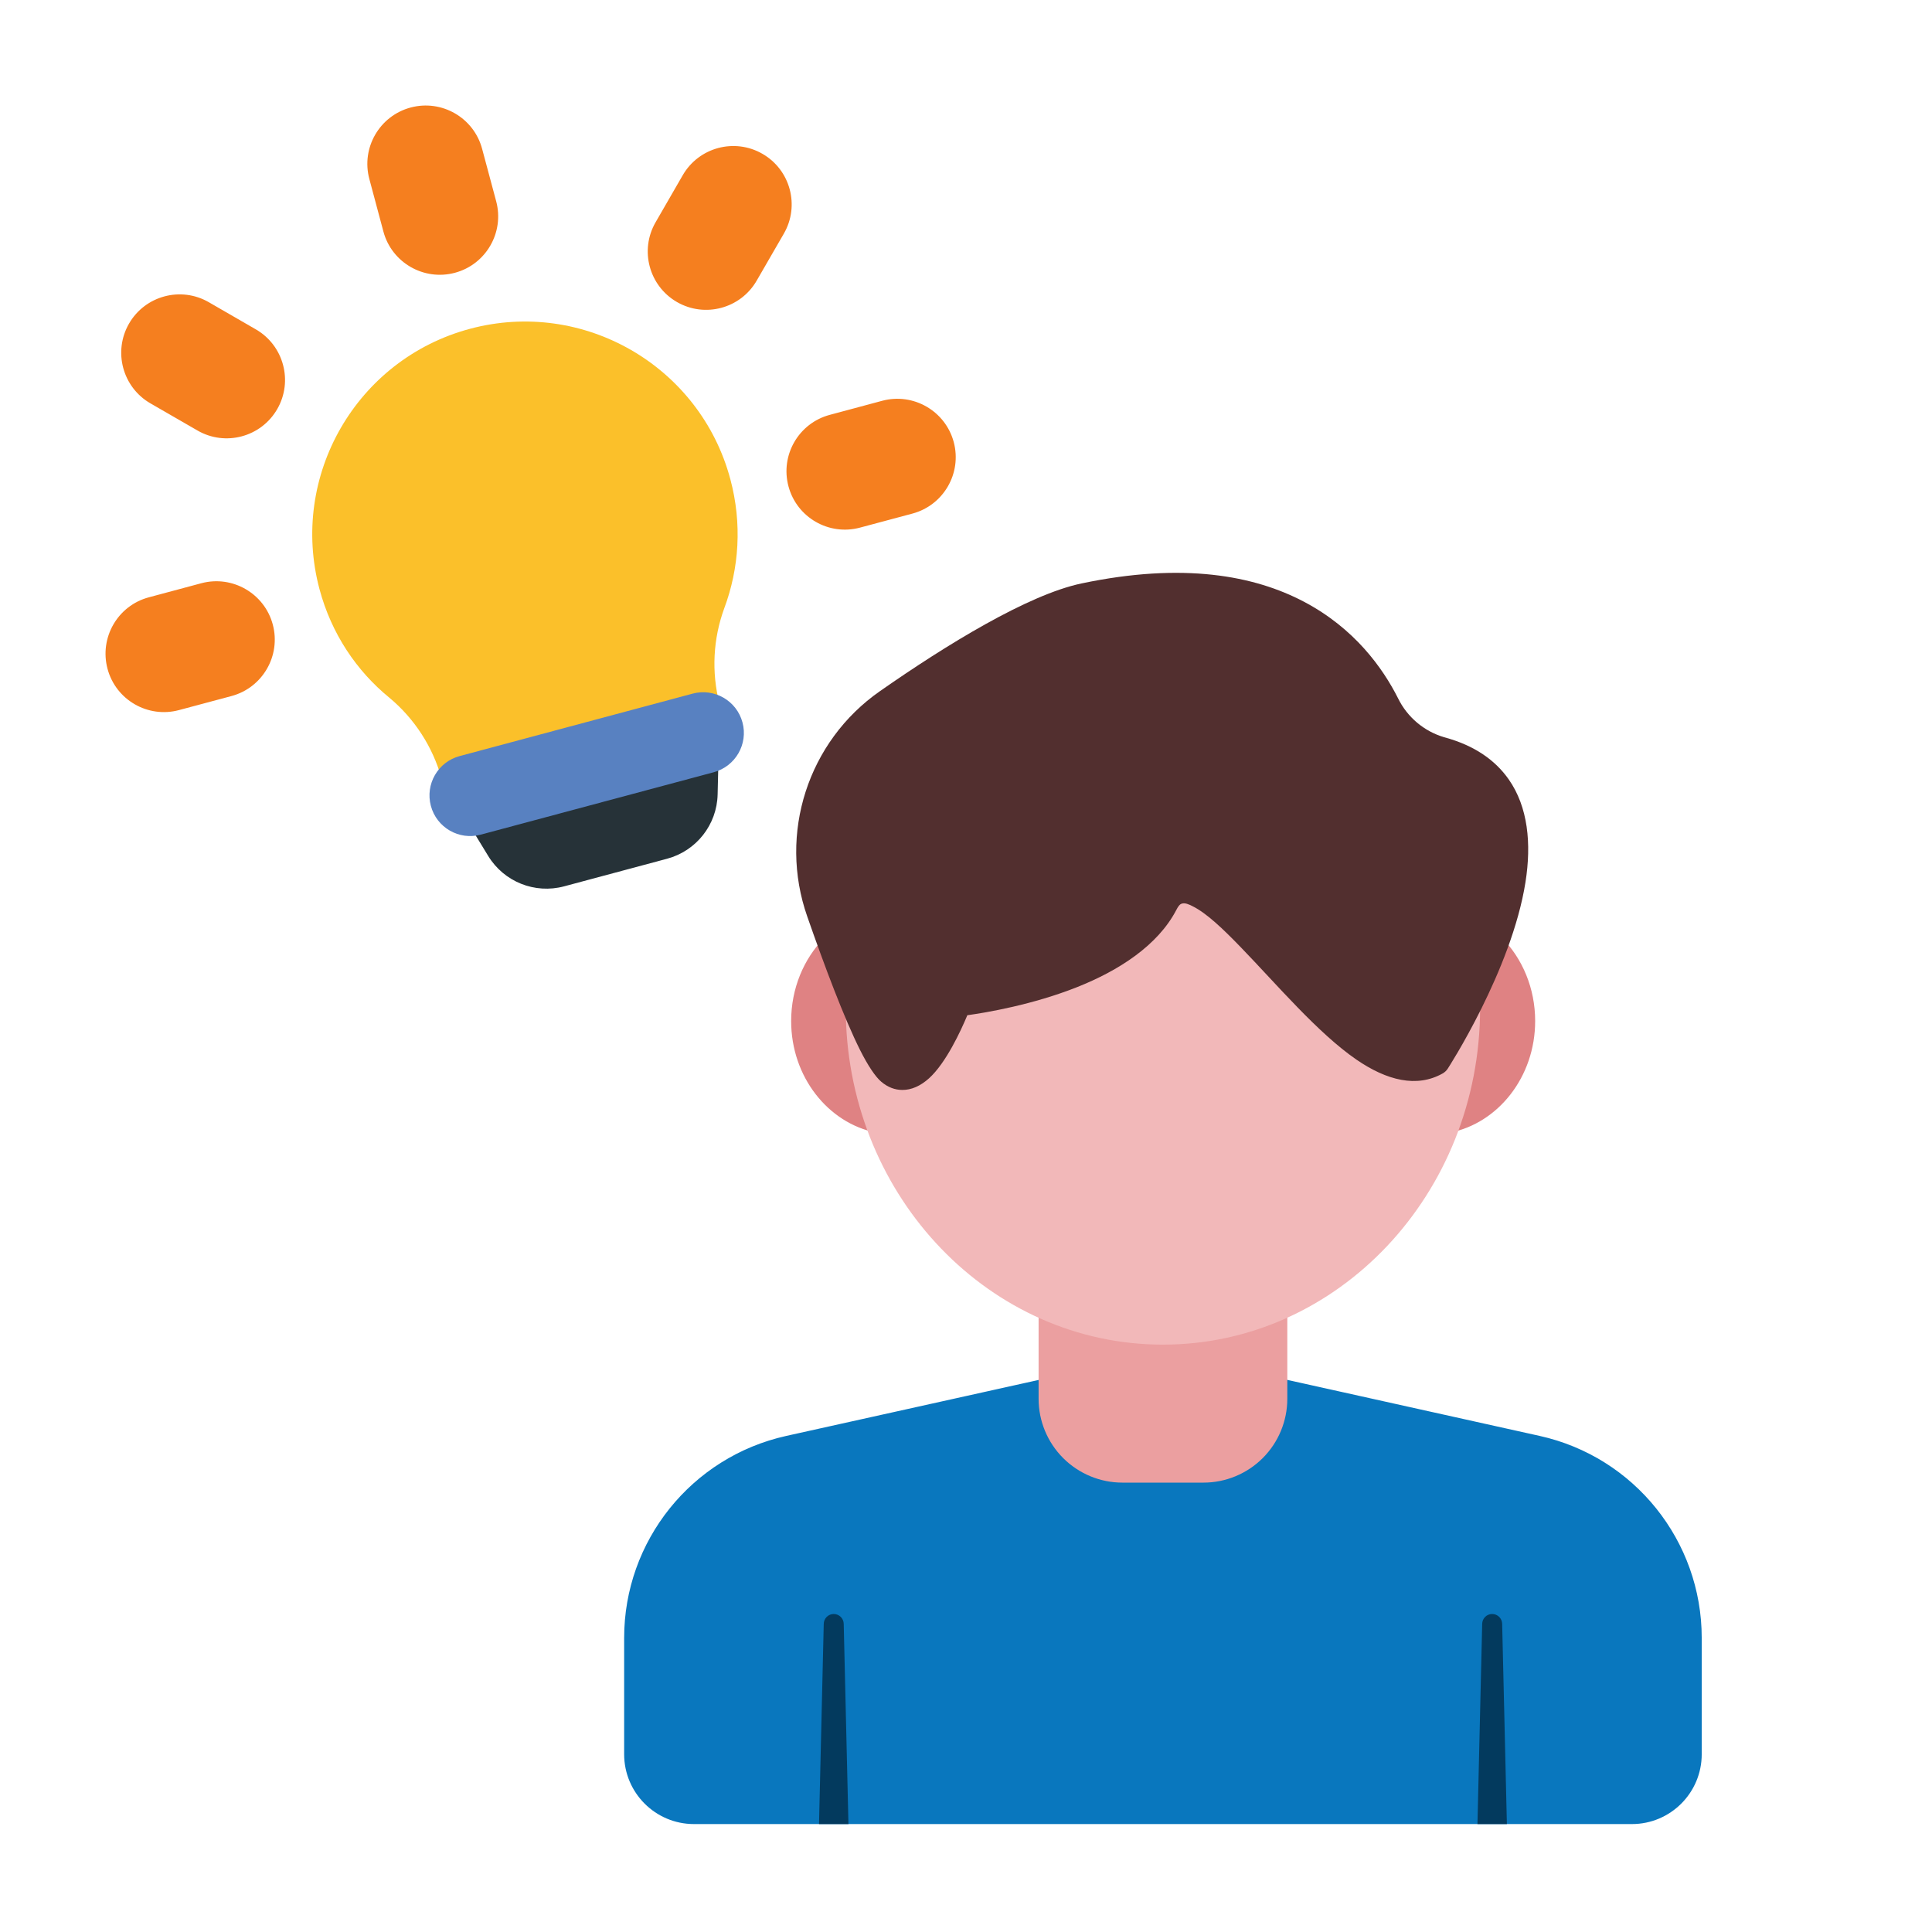
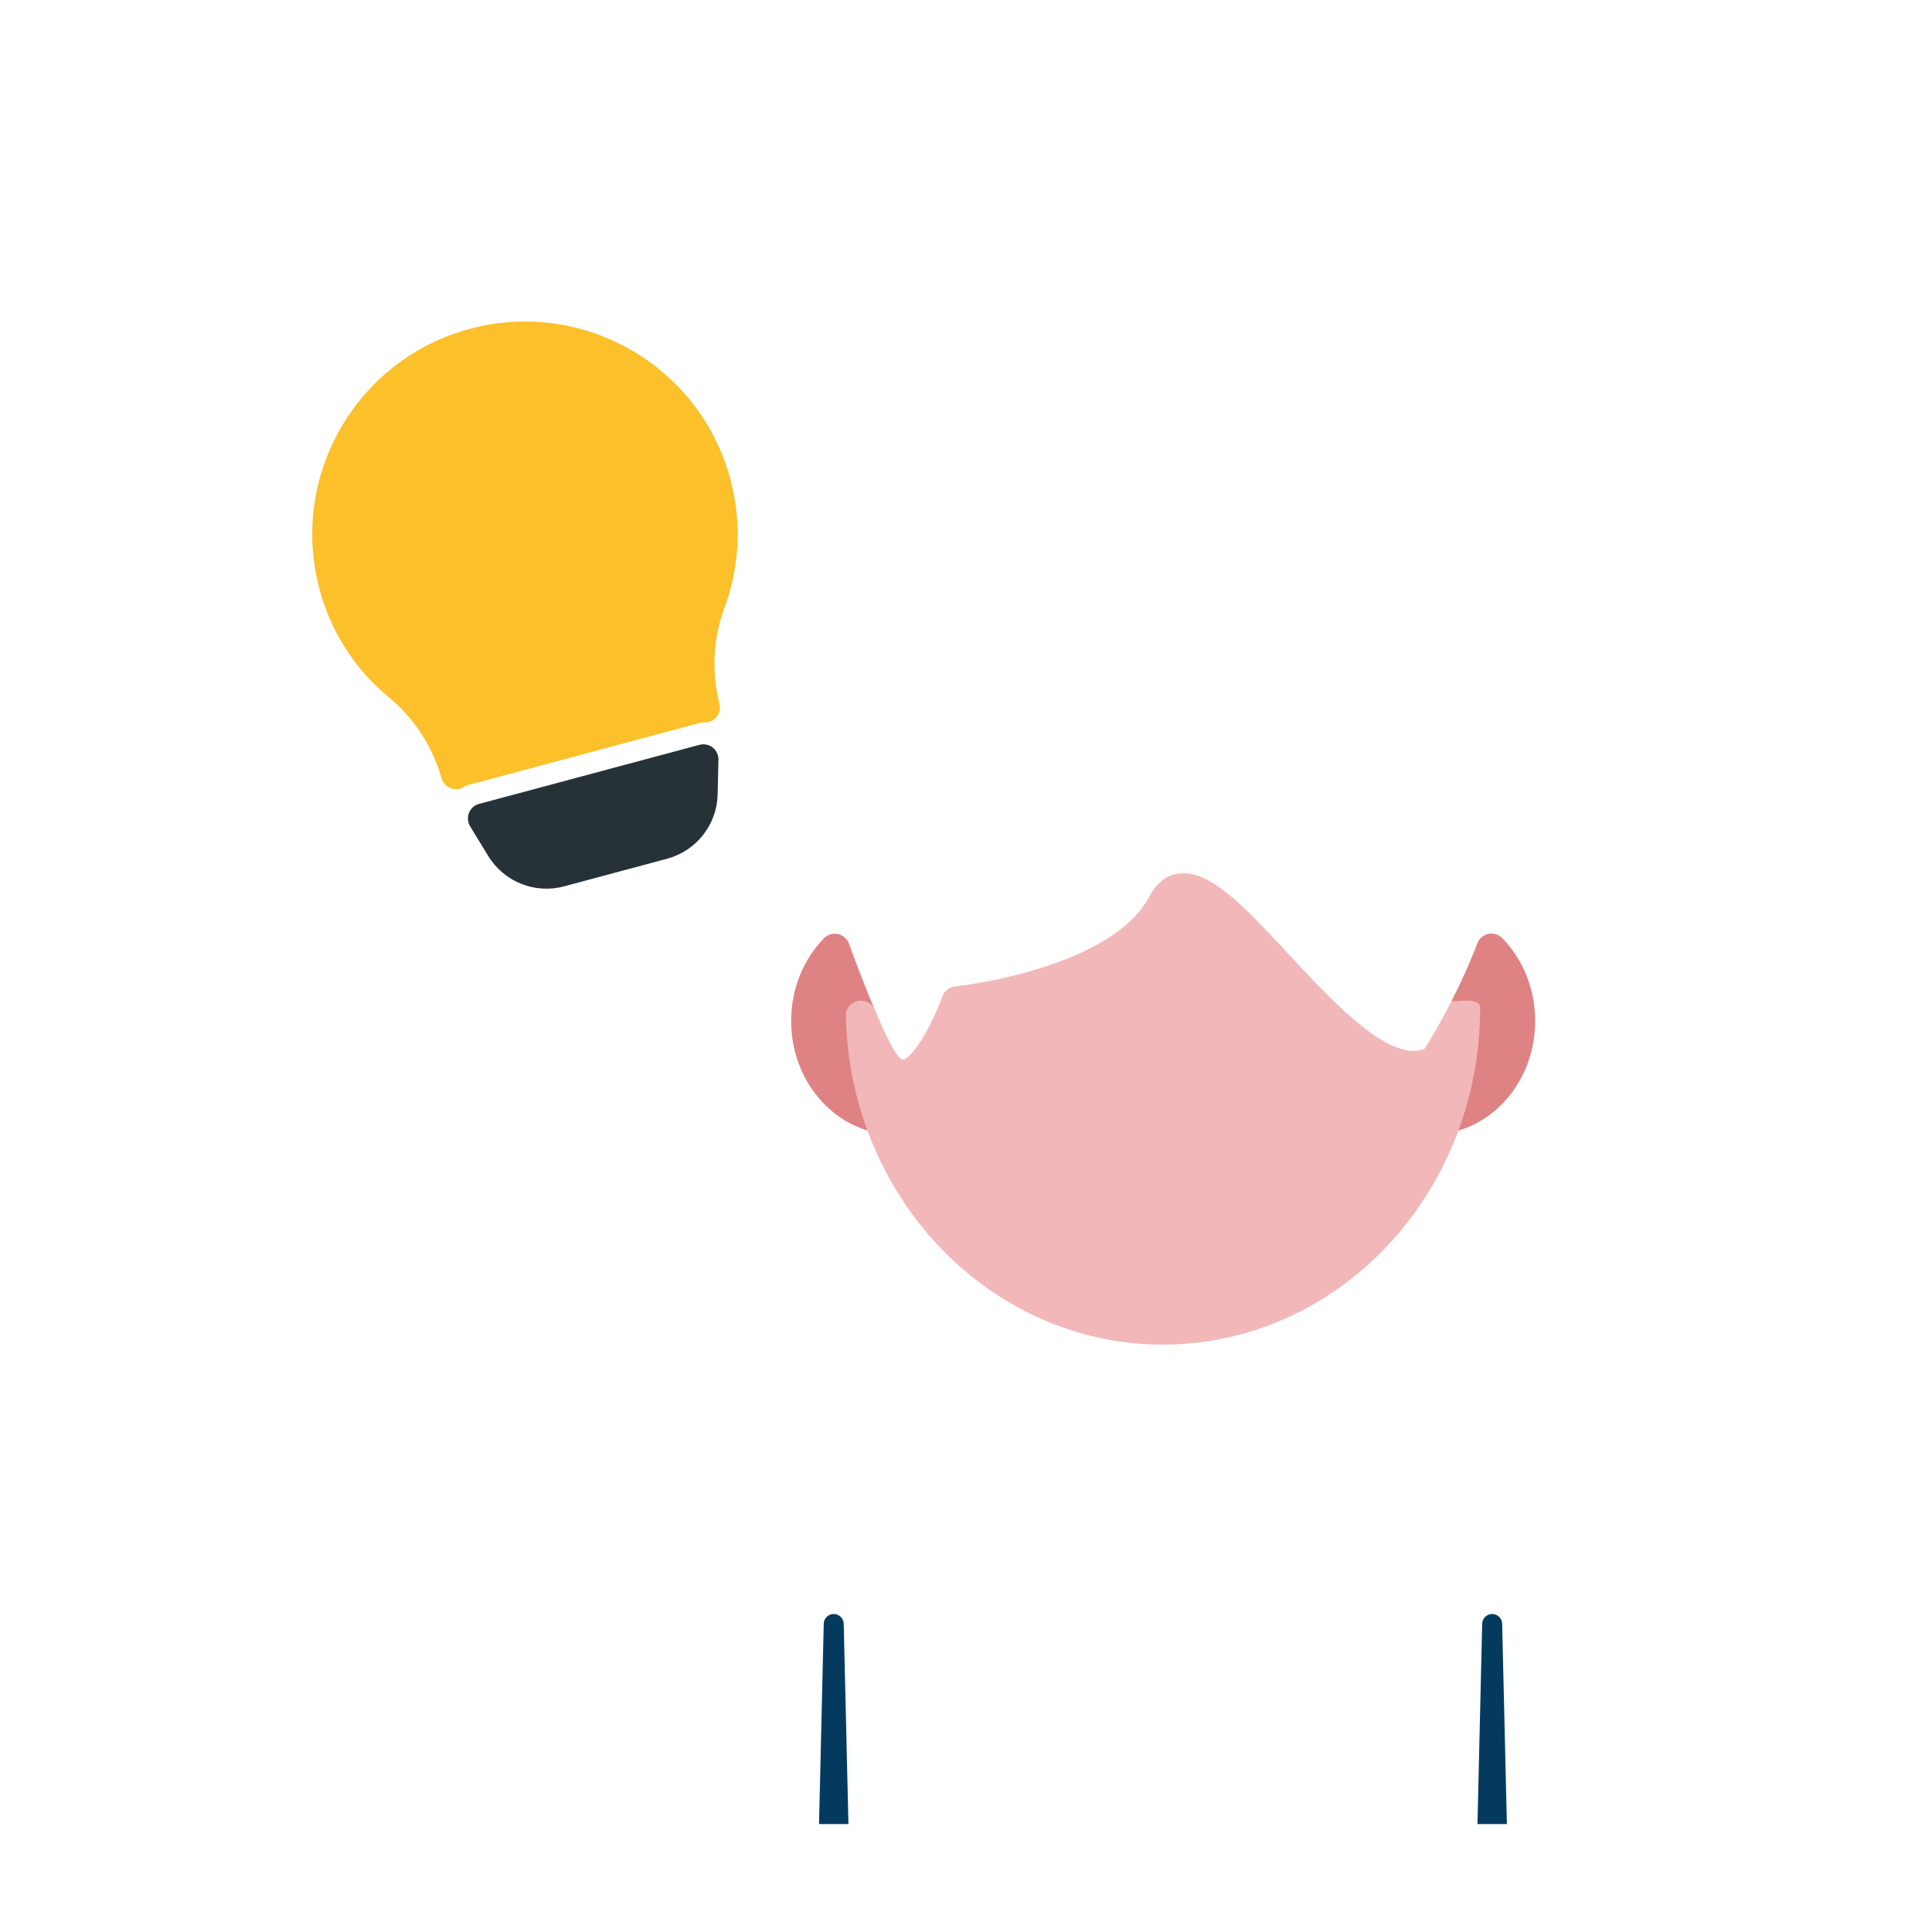
<svg xmlns="http://www.w3.org/2000/svg" width="52" height="52" viewBox="0 0 52 52" fill="none">
-   <path fill-rule="evenodd" clip-rule="evenodd" d="M33.836 37.47C33.836 37.47 34.518 37.111 34.33 37.069L41.441 38.648C43.989 39.214 45.802 41.474 45.802 44.084V47.215C45.802 48.253 44.961 49.095 43.923 49.095H18.679C17.641 49.095 16.799 48.253 16.799 47.215C16.799 46.349 16.799 45.207 16.799 44.085C16.799 41.474 18.613 39.214 21.162 38.648L28.272 37.071C28.082 37.113 28.765 37.151 28.765 37.472C28.765 37.499 28.765 37.658 28.765 37.649C28.765 38.032 28.918 38.399 29.189 38.67C29.459 38.941 29.827 39.093 30.21 39.093H32.392C32.775 39.093 33.142 38.941 33.413 38.67C33.683 38.401 33.835 38.035 33.836 37.65V37.47Z" fill="#0977BE" />
-   <path fill-rule="evenodd" clip-rule="evenodd" d="M34.648 35.201C34.648 35.065 34.58 34.939 34.468 34.863C34.355 34.788 34.212 34.774 34.087 34.826C33.222 35.183 32.283 35.379 31.3 35.379C30.318 35.379 29.378 35.183 28.515 34.826C28.39 34.774 28.247 34.789 28.134 34.864C28.022 34.939 27.954 35.066 27.954 35.201V37.649C27.954 38.247 28.192 38.821 28.615 39.244C29.038 39.667 29.612 39.905 30.21 39.905H32.392C32.99 39.905 33.564 39.667 33.987 39.244C34.41 38.821 34.648 38.247 34.648 37.649V35.201Z" fill="#EB9FA0" />
  <path fill-rule="evenodd" clip-rule="evenodd" d="M40.432 25.249C40.335 25.15 40.195 25.107 40.059 25.135C39.924 25.164 39.812 25.259 39.763 25.389C39.548 25.954 39.3 26.486 39.07 26.939L39.026 27.134C39.026 28.125 38.861 29.076 38.56 29.957C38.514 30.094 38.543 30.245 38.638 30.355C38.734 30.464 38.88 30.514 39.022 30.486C40.316 30.234 41.319 28.991 41.319 27.481C41.319 26.598 40.975 25.803 40.432 25.249ZM22.849 25.397C22.801 25.266 22.689 25.169 22.553 25.14C22.416 25.11 22.274 25.153 22.177 25.253C21.636 25.807 21.294 26.6 21.294 27.481C21.294 28.985 22.289 30.224 23.575 30.483C23.718 30.512 23.864 30.462 23.96 30.353C24.056 30.244 24.086 30.092 24.039 29.954C23.758 29.131 23.597 28.248 23.577 27.328C23.576 27.277 23.565 27.226 23.544 27.178C23.32 26.653 23.082 26.035 22.849 25.397Z" fill="#DF8283" />
  <path fill-rule="evenodd" clip-rule="evenodd" d="M19.337 20.449C19.34 20.321 19.283 20.199 19.183 20.12C19.082 20.041 18.95 20.014 18.827 20.047L12.895 21.637C12.771 21.67 12.671 21.759 12.623 21.878C12.576 21.997 12.587 22.131 12.653 22.24L13.14 23.038C13.564 23.734 14.396 24.067 15.183 23.856C16.001 23.637 17.137 23.332 17.954 23.113C18.742 22.902 19.296 22.198 19.315 21.383L19.337 20.449Z" fill="#263238" />
  <path fill-rule="evenodd" clip-rule="evenodd" d="M11.882 20.943C11.917 21.068 12.01 21.169 12.132 21.214C12.253 21.259 12.389 21.243 12.498 21.171C12.523 21.155 12.551 21.142 12.581 21.134L18.853 19.453C18.884 19.445 18.915 19.442 18.945 19.444C19.074 19.452 19.2 19.398 19.283 19.298C19.366 19.198 19.396 19.064 19.364 18.939C19.147 18.09 19.192 17.196 19.493 16.373C19.895 15.297 19.977 14.09 19.657 12.897C18.84 9.846 15.699 8.033 12.648 8.85C9.596 9.668 7.783 12.809 8.6 15.86C8.92 17.054 9.595 18.058 10.486 18.784C11.159 19.347 11.645 20.1 11.882 20.943Z" fill="#FBC02A" />
  <path fill-rule="evenodd" clip-rule="evenodd" d="M39.837 27.134C39.837 27.134 39.837 27.127 39.837 27.122C39.836 26.799 39.04 26.997 39.07 26.939C38.751 27.564 38.465 28.035 38.346 28.226C38.139 28.312 37.917 28.298 37.686 28.225C37.351 28.119 37.004 27.897 36.648 27.613C35.455 26.663 34.207 25.053 33.211 24.191C32.865 23.892 32.54 23.677 32.256 23.577C31.994 23.485 31.752 23.481 31.538 23.556C31.312 23.636 31.103 23.807 30.941 24.118C30.523 24.918 29.618 25.445 28.699 25.811C27.237 26.394 25.708 26.549 25.708 26.549C25.552 26.564 25.42 26.668 25.367 26.815C25.367 26.815 25.15 27.418 24.835 27.936C24.721 28.122 24.597 28.298 24.462 28.42C24.389 28.487 24.32 28.561 24.243 28.495C24.058 28.338 23.824 27.833 23.545 27.178C23.468 26.999 23.276 26.9 23.086 26.941C22.896 26.982 22.761 27.152 22.766 27.346C22.872 32.253 26.662 36.191 31.3 36.191C36.005 36.191 39.837 32.139 39.837 27.134Z" fill="#F2B8B9" />
  <path fill-rule="evenodd" clip-rule="evenodd" d="M39.766 49.095H40.558L40.431 43.711C40.431 43.562 40.31 43.441 40.162 43.441C40.013 43.441 39.893 43.562 39.893 43.711L39.766 49.095ZM22.044 49.095H22.836L22.709 43.711C22.709 43.562 22.588 43.441 22.44 43.441C22.291 43.441 22.171 43.562 22.171 43.711L22.044 49.095Z" fill="#033A5E" />
-   <path fill-rule="evenodd" clip-rule="evenodd" d="M12.938 22.465L19.21 20.785C19.794 20.628 20.141 20.027 19.984 19.444C19.828 18.86 19.227 18.513 18.643 18.669L12.371 20.35C11.787 20.506 11.441 21.107 11.597 21.691C11.753 22.275 12.354 22.622 12.938 22.465Z" fill="#5881C1" />
-   <path fill-rule="evenodd" clip-rule="evenodd" d="M4.818 19.112L6.231 18.734C7.069 18.509 7.566 17.647 7.342 16.809C7.118 15.972 6.255 15.474 5.418 15.698L4.005 16.077C3.167 16.301 2.67 17.163 2.894 18.001C3.118 18.839 3.981 19.337 4.818 19.112ZM23.745 10.787L22.333 11.166C21.495 11.39 20.997 12.252 21.222 13.09C21.446 13.928 22.309 14.426 23.146 14.201L24.559 13.823C25.397 13.598 25.894 12.736 25.67 11.898C25.445 11.061 24.583 10.563 23.745 10.787ZM4.048 10.856L5.315 11.587C6.066 12.021 7.028 11.763 7.461 11.012C7.895 10.261 7.637 9.299 6.886 8.865L5.62 8.134C4.869 7.7 3.907 7.958 3.473 8.709C3.04 9.46 3.297 10.422 4.048 10.856ZM18.376 4.716L17.645 5.983C17.211 6.734 17.469 7.695 18.22 8.129C18.971 8.562 19.933 8.305 20.366 7.554L21.098 6.287C21.531 5.536 21.274 4.574 20.523 4.141C19.771 3.707 18.81 3.965 18.376 4.716ZM9.941 4.818L10.319 6.231C10.543 7.069 11.406 7.566 12.244 7.342C13.081 7.118 13.579 6.255 13.355 5.418L12.976 4.005C12.752 3.167 11.889 2.67 11.052 2.894C10.214 3.118 9.716 3.981 9.941 4.818Z" fill="#F57F1F" />
-   <path fill-rule="evenodd" clip-rule="evenodd" d="M38.826 28.894C38.883 28.862 38.932 28.817 38.967 28.762C38.967 28.762 40.685 26.12 41.059 23.74C41.222 22.706 41.127 21.72 40.608 20.978C40.252 20.47 39.699 20.066 38.871 19.843C38.328 19.683 37.878 19.303 37.629 18.795C37.628 18.793 37.627 18.792 37.627 18.791C37.215 17.975 36.453 16.909 35.093 16.194C33.765 15.495 31.852 15.125 29.106 15.704C27.668 16.007 25.473 17.353 23.686 18.601C21.744 19.954 20.944 22.437 21.728 24.67C22.192 26.001 22.72 27.405 23.146 28.256C23.36 28.683 23.563 28.983 23.718 29.114C23.903 29.271 24.094 29.334 24.28 29.336C24.525 29.34 24.776 29.23 25.007 29.021C25.464 28.606 25.862 27.742 26.036 27.325C26.552 27.253 27.796 27.044 28.999 26.565C30.102 26.126 31.158 25.454 31.66 24.493C31.707 24.402 31.749 24.335 31.817 24.319C31.901 24.298 31.993 24.338 32.097 24.39C32.478 24.579 32.92 25.003 33.406 25.506C34.37 26.503 35.471 27.806 36.506 28.518C37.333 29.087 38.136 29.28 38.826 28.894Z" fill="#522F2F" />
</svg>